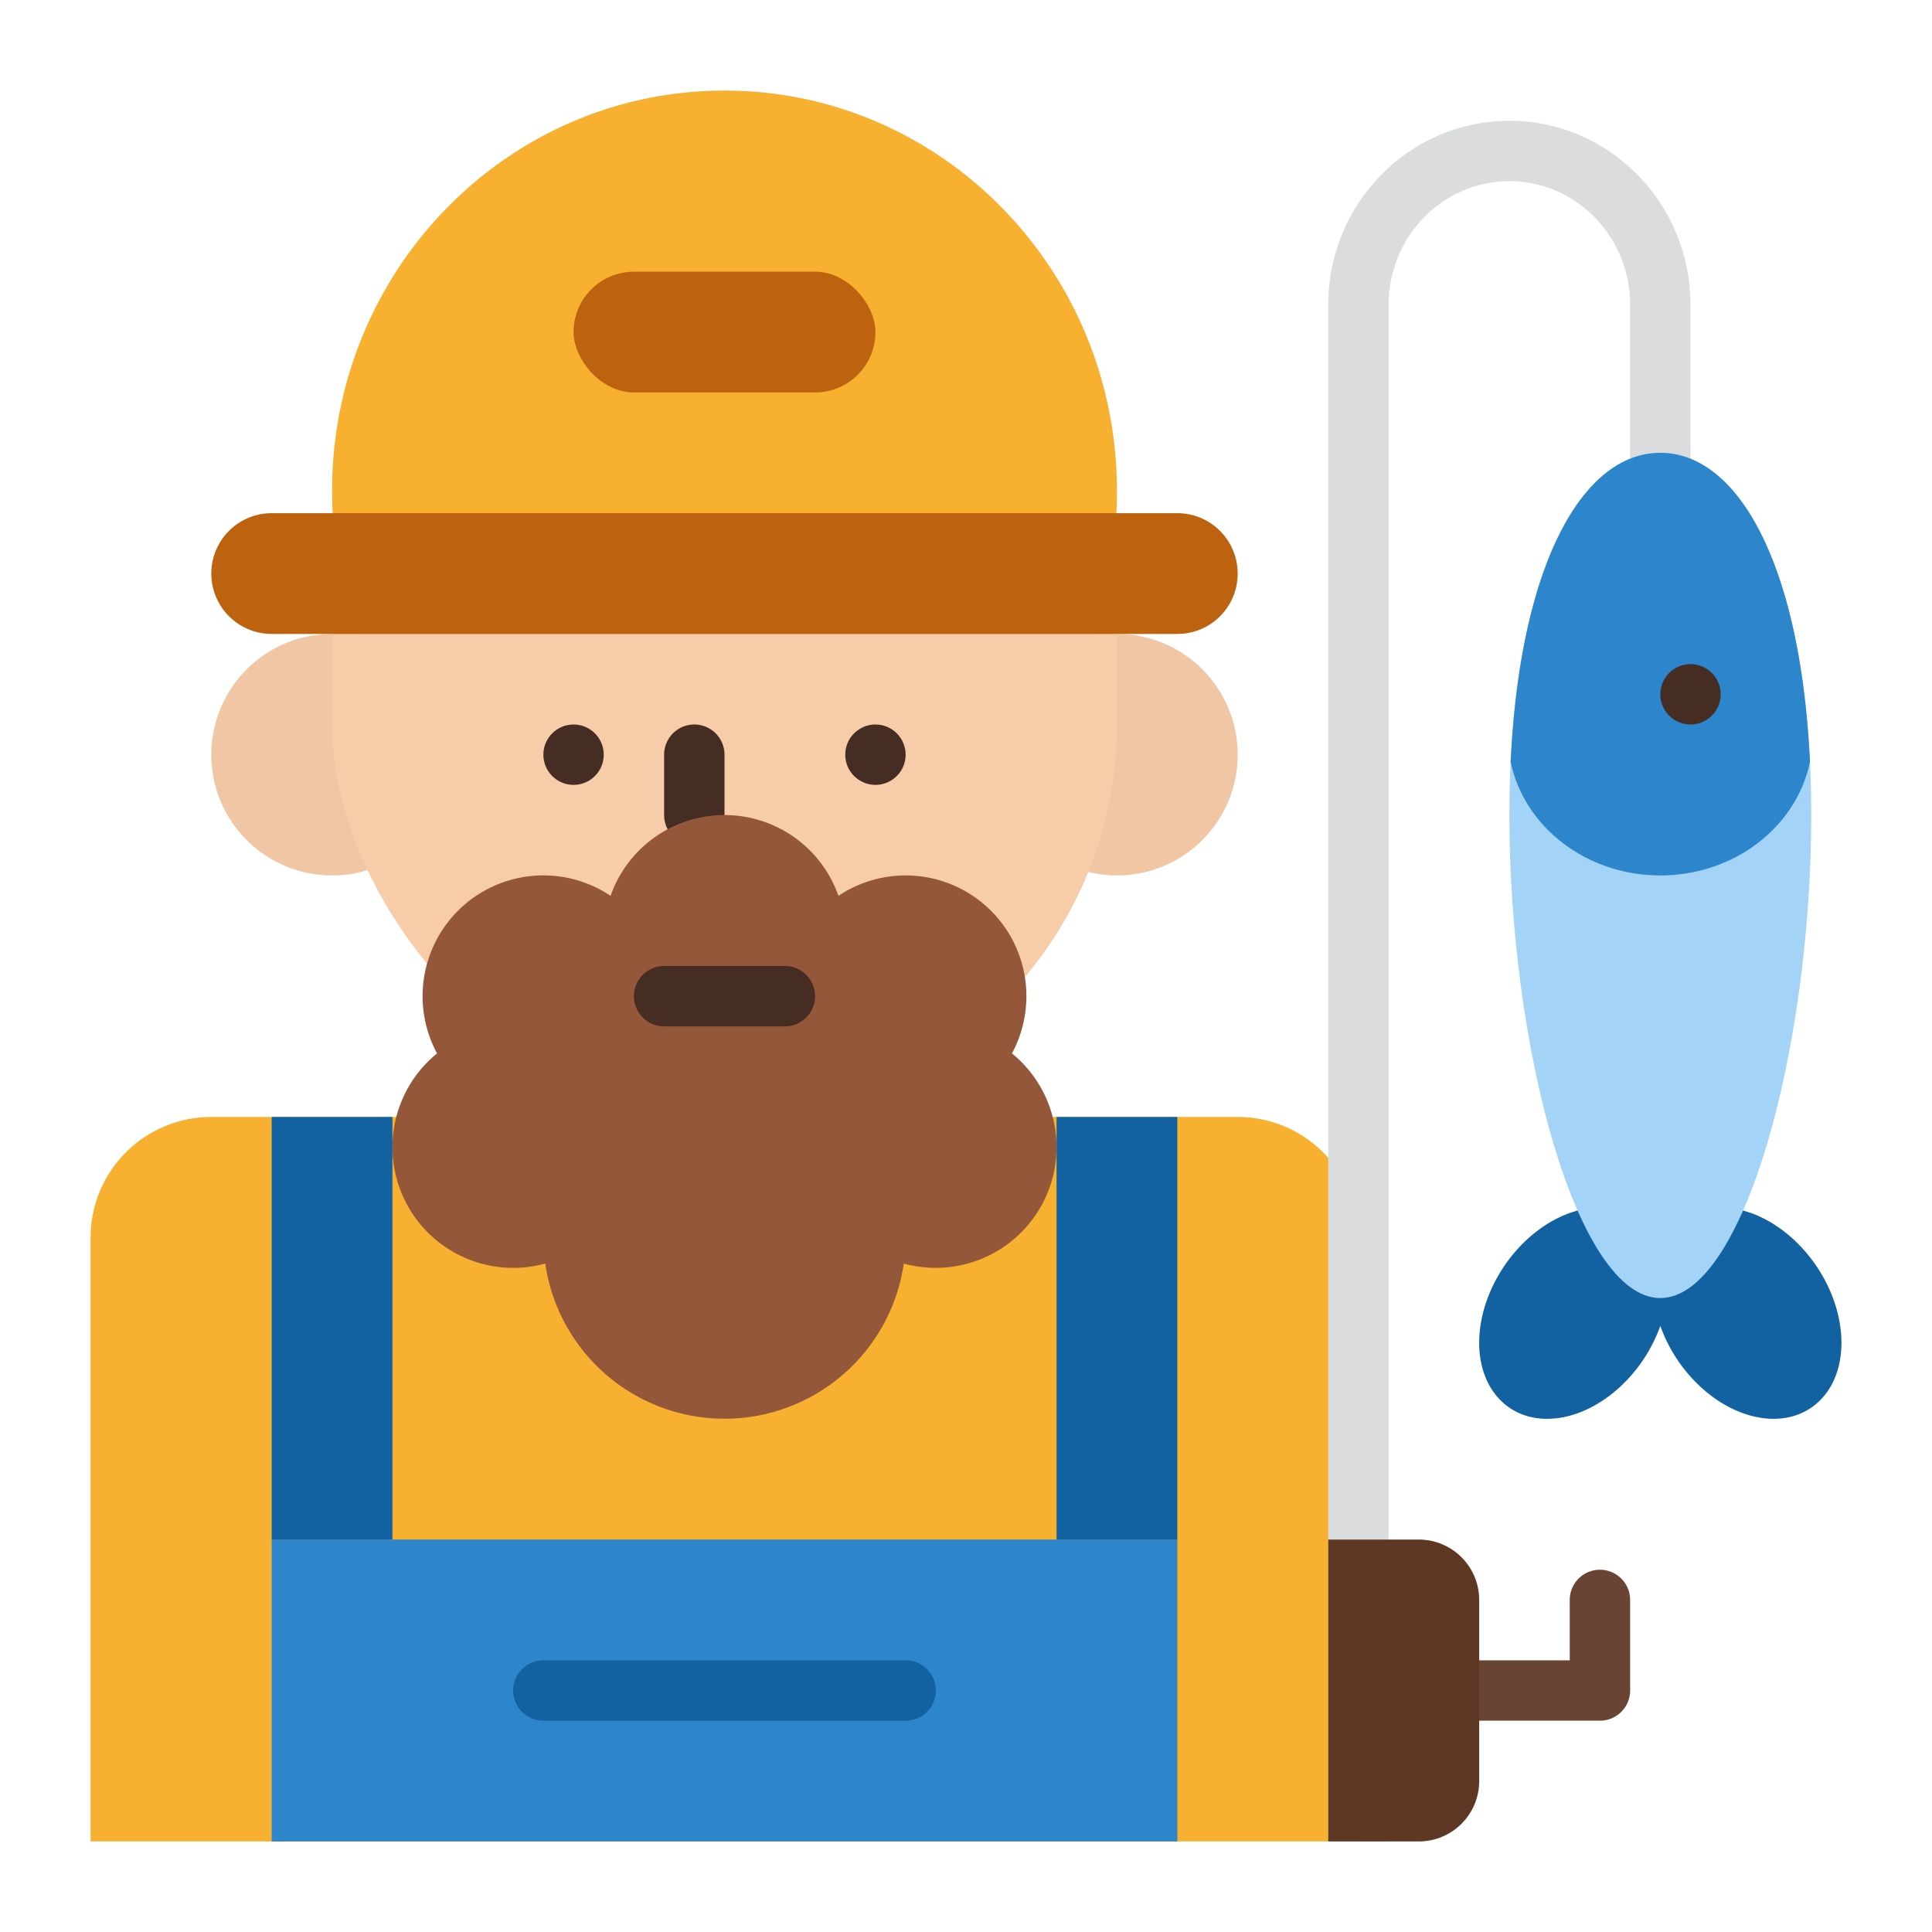
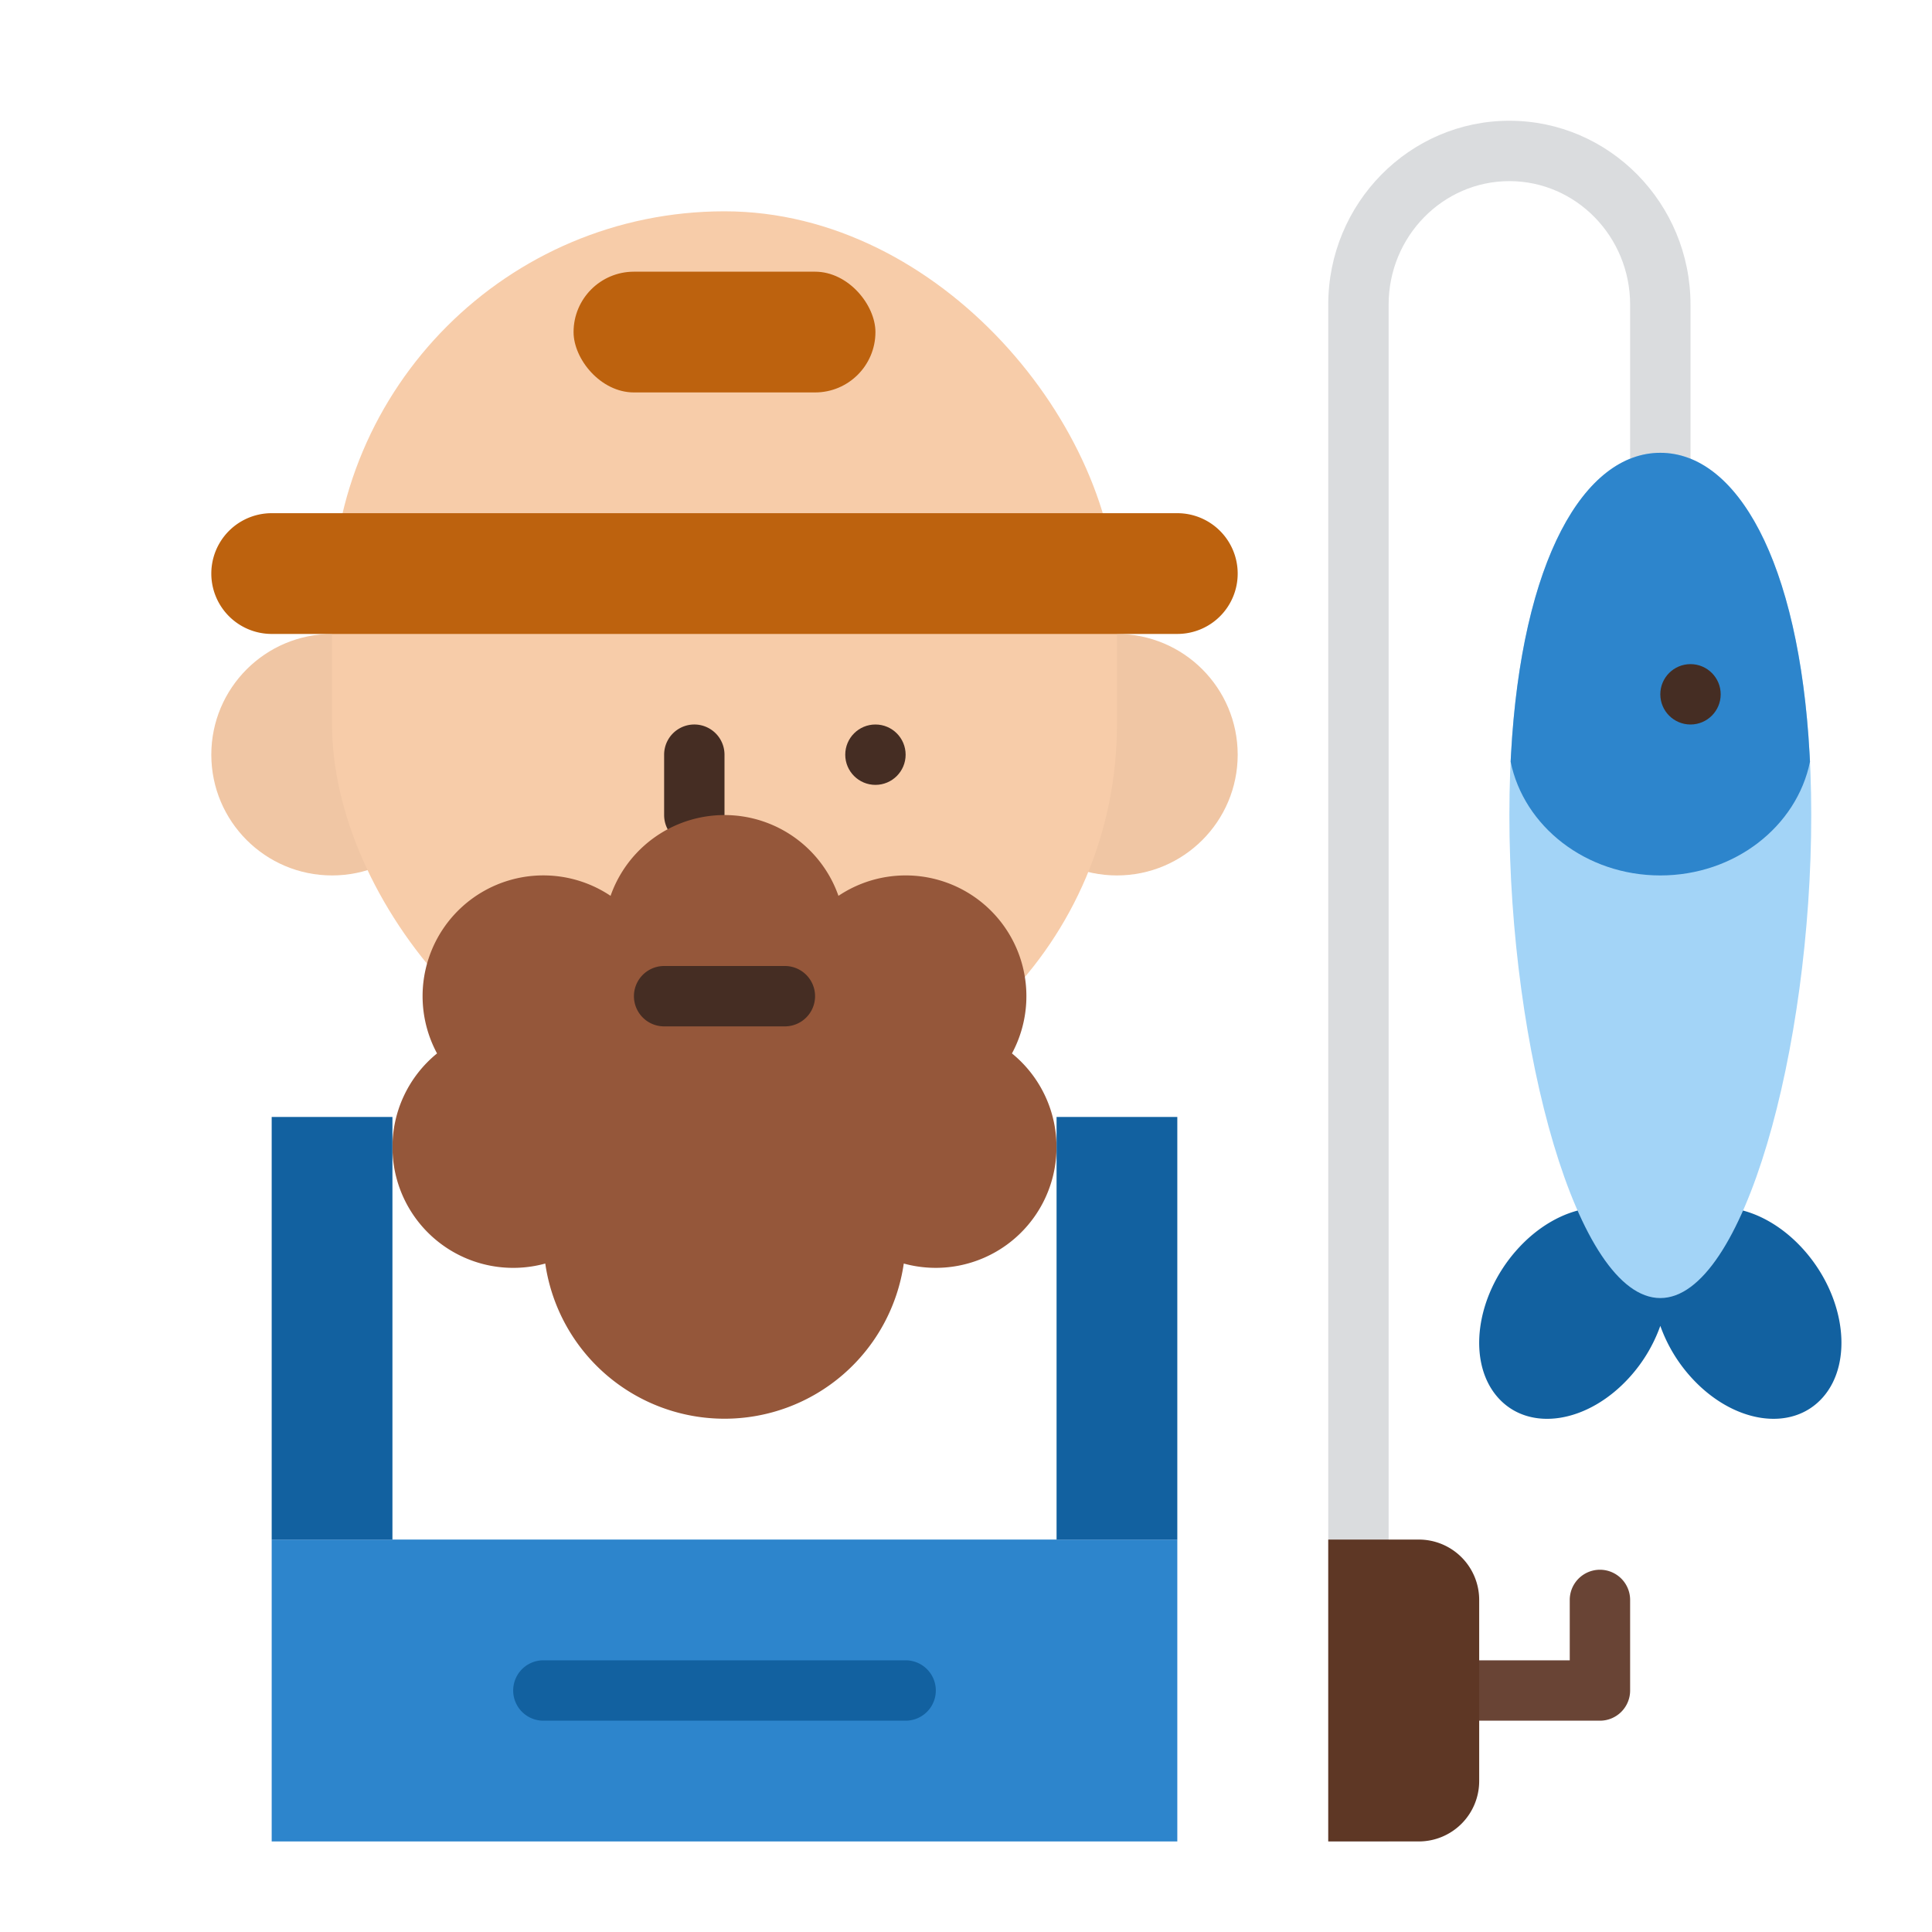
<svg xmlns="http://www.w3.org/2000/svg" version="1.1" width="512" height="512" x="0" y="0" viewBox="0 0 512 512" style="enable-background:new 0 0 512 512" xml:space="preserve" class="">
  <g>
    <path fill="#694435" d="M424 456h-32a8 8 0 0 1 0-16h24v-16a8 8 0 0 1 16 0v24a8 8 0 0 1-8 8z" opacity="1" data-original="#694435" />
    <circle cx="296" cy="200" r="32" fill="#f0c6a4" opacity="1" data-original="#f0c6a4" />
    <circle cx="88" cy="200" r="32" fill="#f0c6a4" opacity="1" data-original="#f0c6a4" />
    <rect width="208" height="240" x="88" y="56" fill="#f7cca9" rx="104" opacity="1" data-original="#f7cca9" />
    <g fill="#452d23">
      <circle cx="232" cy="200" r="8" fill="#452d23" opacity="1" data-original="#452d23" />
-       <circle cx="152" cy="200" r="8" fill="#452d23" opacity="1" data-original="#452d23" />
      <path d="M184 224a8 8 0 0 1-8-8v-16a8 8 0 0 1 16 0v16a8 8 0 0 1-8 8z" fill="#452d23" opacity="1" data-original="#452d23" />
    </g>
-     <path fill="#f7b030" d="M56 296h272a32 32 0 0 1 32 32v160H24V328a32 32 0 0 1 32-32zM296 130.1c0 2.549-.084 5.078-.269 7.579A106.887 106.887 0 0 1 289.166 168H94.834a106.887 106.887 0 0 1-6.565-30.316c-.185-2.5-.269-5.03-.269-7.579C88 71.5 134.559 24 192 24s104 47.5 104 106.1z" opacity="1" data-original="#f7b030" />
    <path fill="#bd620e" d="M328 152a15.979 15.979 0 0 1-16 16H72a16 16 0 1 1 0-32h240a16 16 0 0 1 16 16z" opacity="1" data-original="#bd620e" />
-     <path fill="#95573a" d="M268.18 279.17a32 32 0 0 0-45.98-41.762 32 32 0 0 0-60.394 0 32 32 0 0 0-45.986 41.762 32 32 0 0 0 28.68 55.681 48 48 0 0 0 95.01 0 32 32 0 0 0 28.67-55.681z" opacity="1" data-original="#95573a" />
+     <path fill="#95573a" d="M268.18 279.17a32 32 0 0 0-45.98-41.762 32 32 0 0 0-60.394 0 32 32 0 0 0-45.986 41.762 32 32 0 0 0 28.68 55.681 48 48 0 0 0 95.01 0 32 32 0 0 0 28.67-55.681" opacity="1" data-original="#95573a" />
    <path fill="#452d23" d="M208 272h-32a8 8 0 0 1 0-16h32a8 8 0 0 1 0 16z" opacity="1" data-original="#452d23" />
    <path fill="#2d85cc" d="M72 408h240v80H72z" opacity="1" data-original="#2d85cc" />
    <path fill="#1261a0" d="M280 296h32v112h-32zM72 296h32v112H72zM240 456h-96a8 8 0 0 1 0-16h96a8 8 0 0 1 0 16z" opacity="1" data-original="#1261a0" />
    <path fill="#dadcde" d="M368 488h-16V80.728C352 53.859 373.532 32 400 32s48 21.859 48 48.728V128h-16V80.728C432 62.682 417.645 48 400 48s-32 14.682-32 32.728z" opacity="1" data-original="#dadcde" />
    <path fill="#5e3725" d="M352 408h24a16 16 0 0 1 16 16v48a16 16 0 0 1-16 16h-24v-80z" opacity="1" data-original="#5e3725" />
    <rect width="80" height="32" x="152" y="72" fill="#bd620e" rx="16" opacity="1" data-original="#bd620e" />
    <path fill="#1261a0" d="M478 331.2c-11.05-12.37-26.726-14.878-35.013-5.6a18.255 18.255 0 0 0-2.987 4.613 18.255 18.255 0 0 0-2.982-4.612c-8.287-9.278-23.963-6.77-35.013 5.6s-13.289 29.92-5 39.2 23.963 6.77 35.013-5.6A40.534 40.534 0 0 0 440 351.367a40.534 40.534 0 0 0 7.984 13.432c11.05 12.37 26.725 14.878 35.013 5.6s6.048-26.828-4.997-39.199z" opacity="1" data-original="#1261a0" />
    <path fill="#a3d4f7" d="M480 216c0 61.856-17.909 128-40 128s-40-66.144-40-128 17.909-96 40-96 40 34.144 40 96z" opacity="1" data-original="#a3d4f7" />
    <path fill="#2d85cc" d="M479.67 201.86C476.15 219.02 459.72 232 440 232s-36.15-12.98-39.67-30.14c.03-.62.06-1.25.1-1.86 2.82-51.72 19.47-80 39.57-80s36.75 28.28 39.57 80c.04.61.07 1.24.1 1.86z" opacity="1" data-original="#2d85cc" />
    <circle cx="448" cy="184" r="8" fill="#452d23" opacity="1" data-original="#452d23" />
  </g>
</svg>